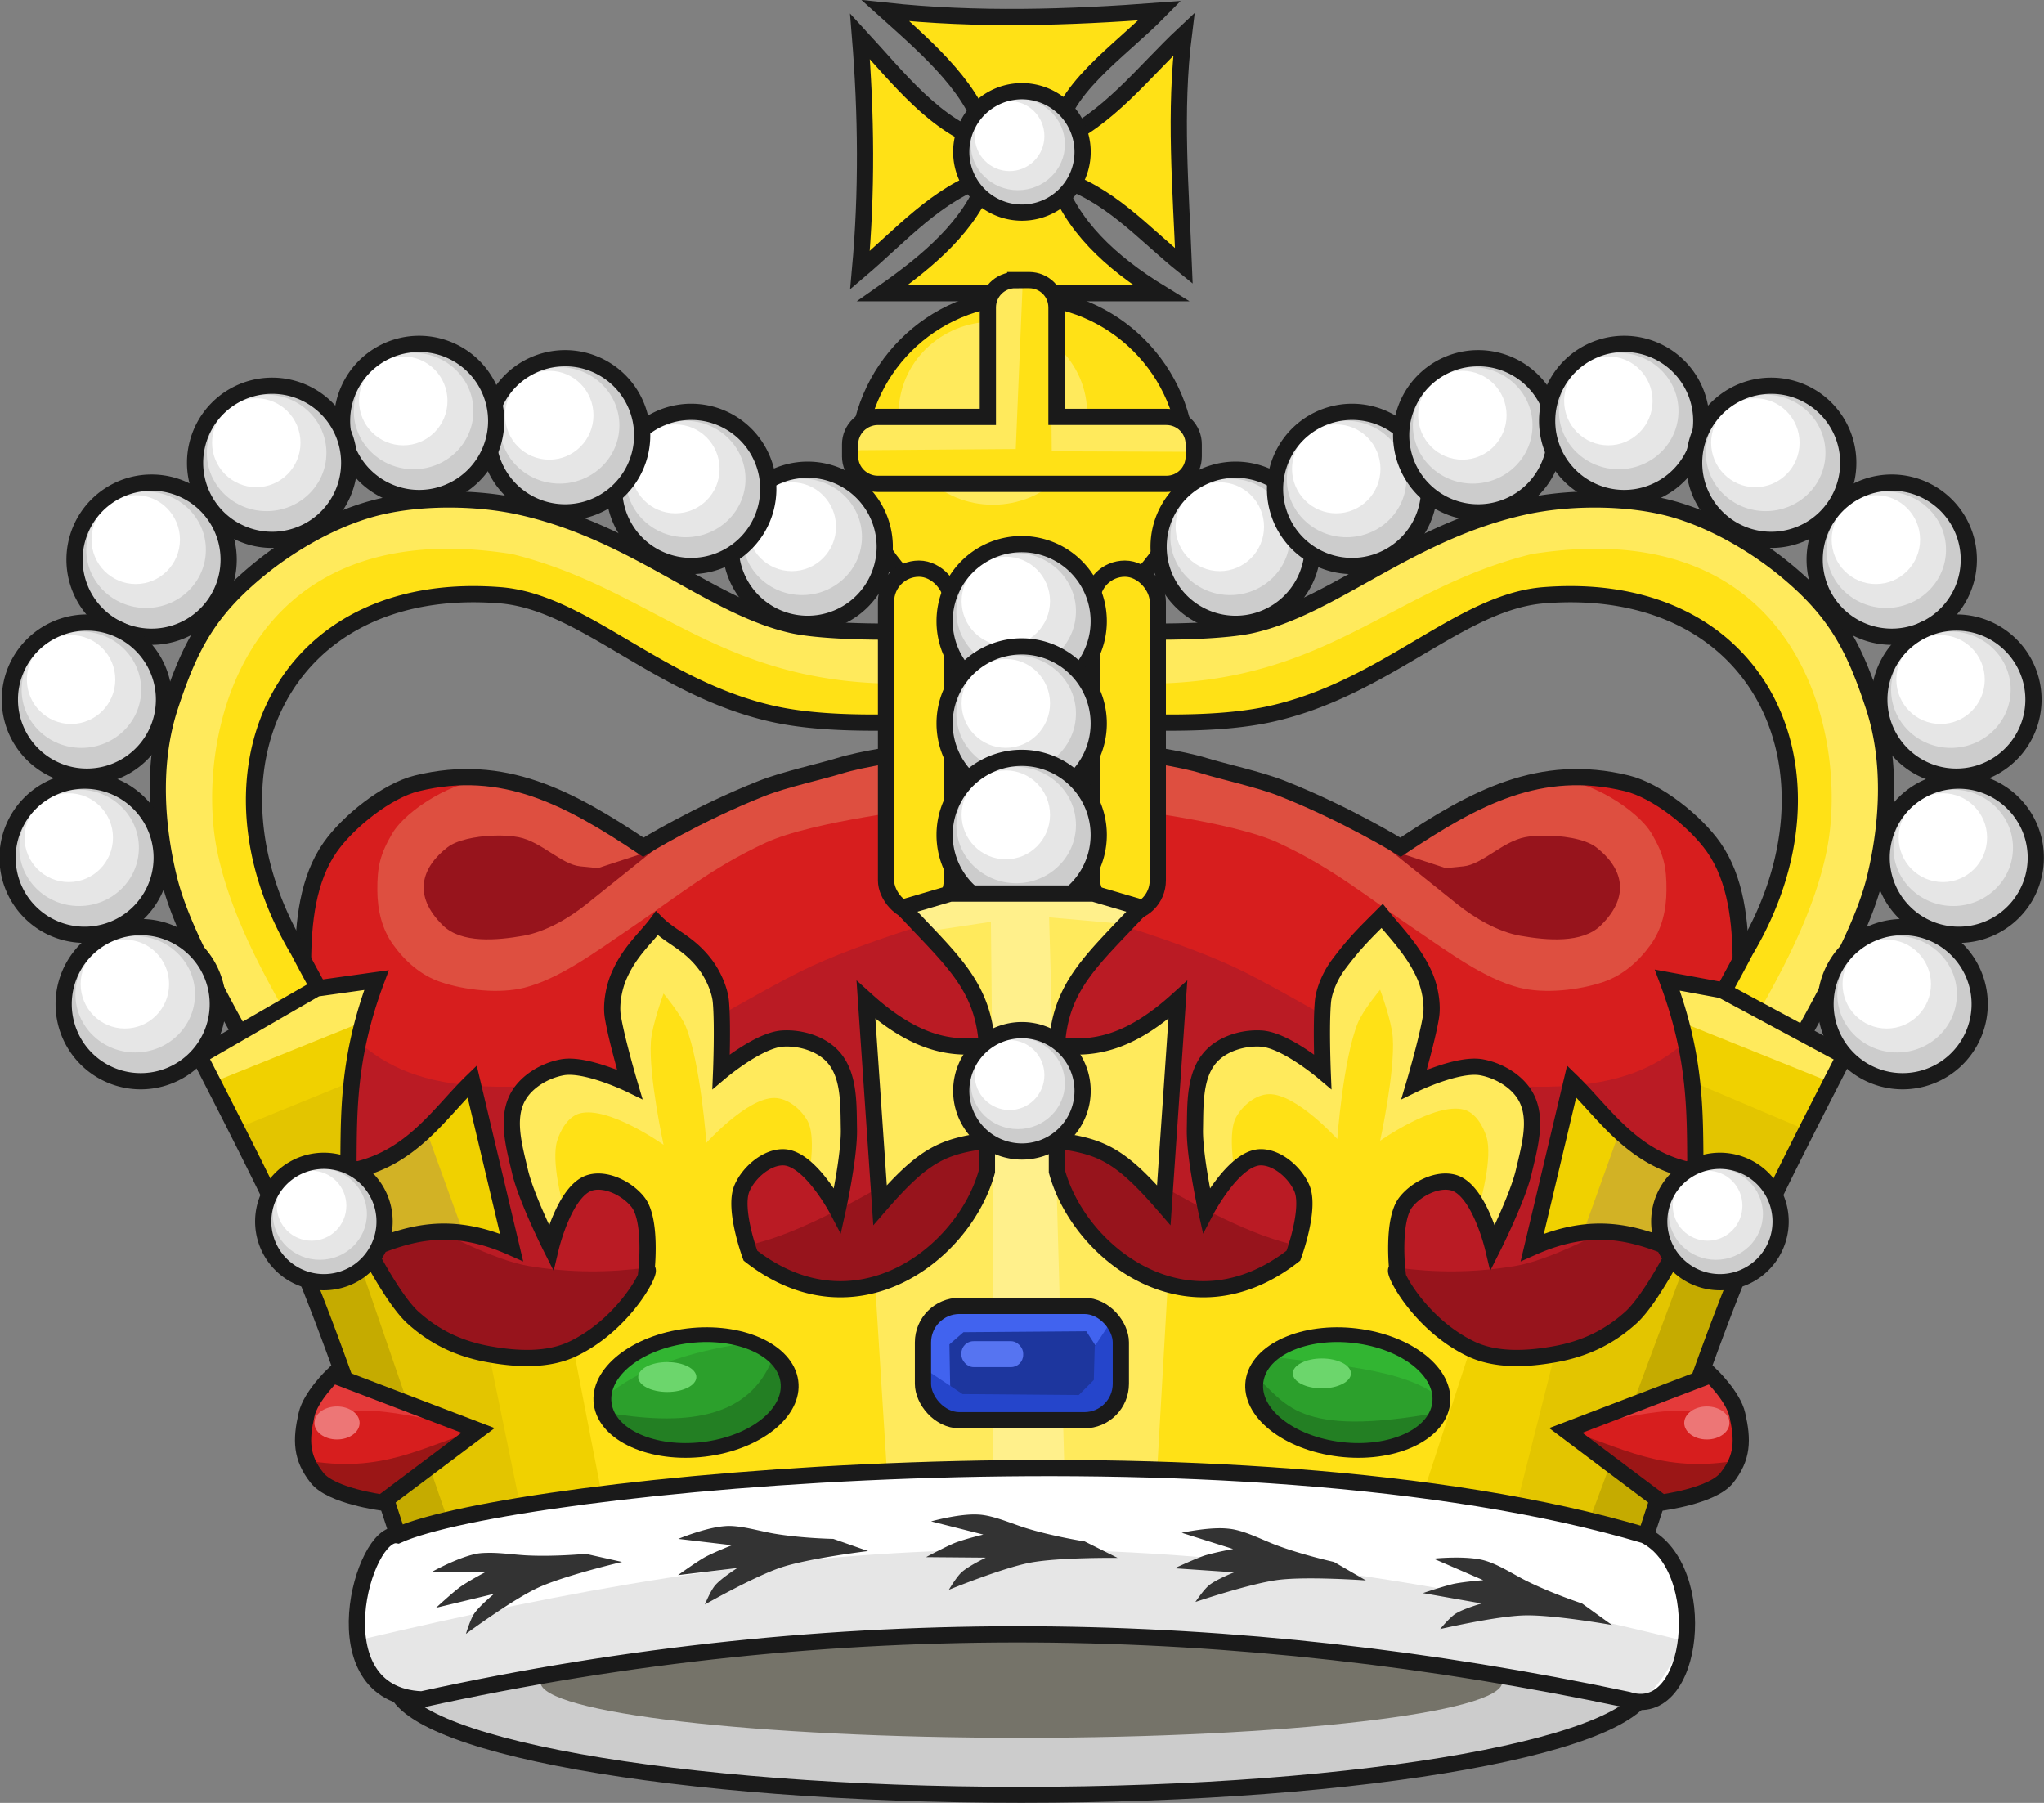
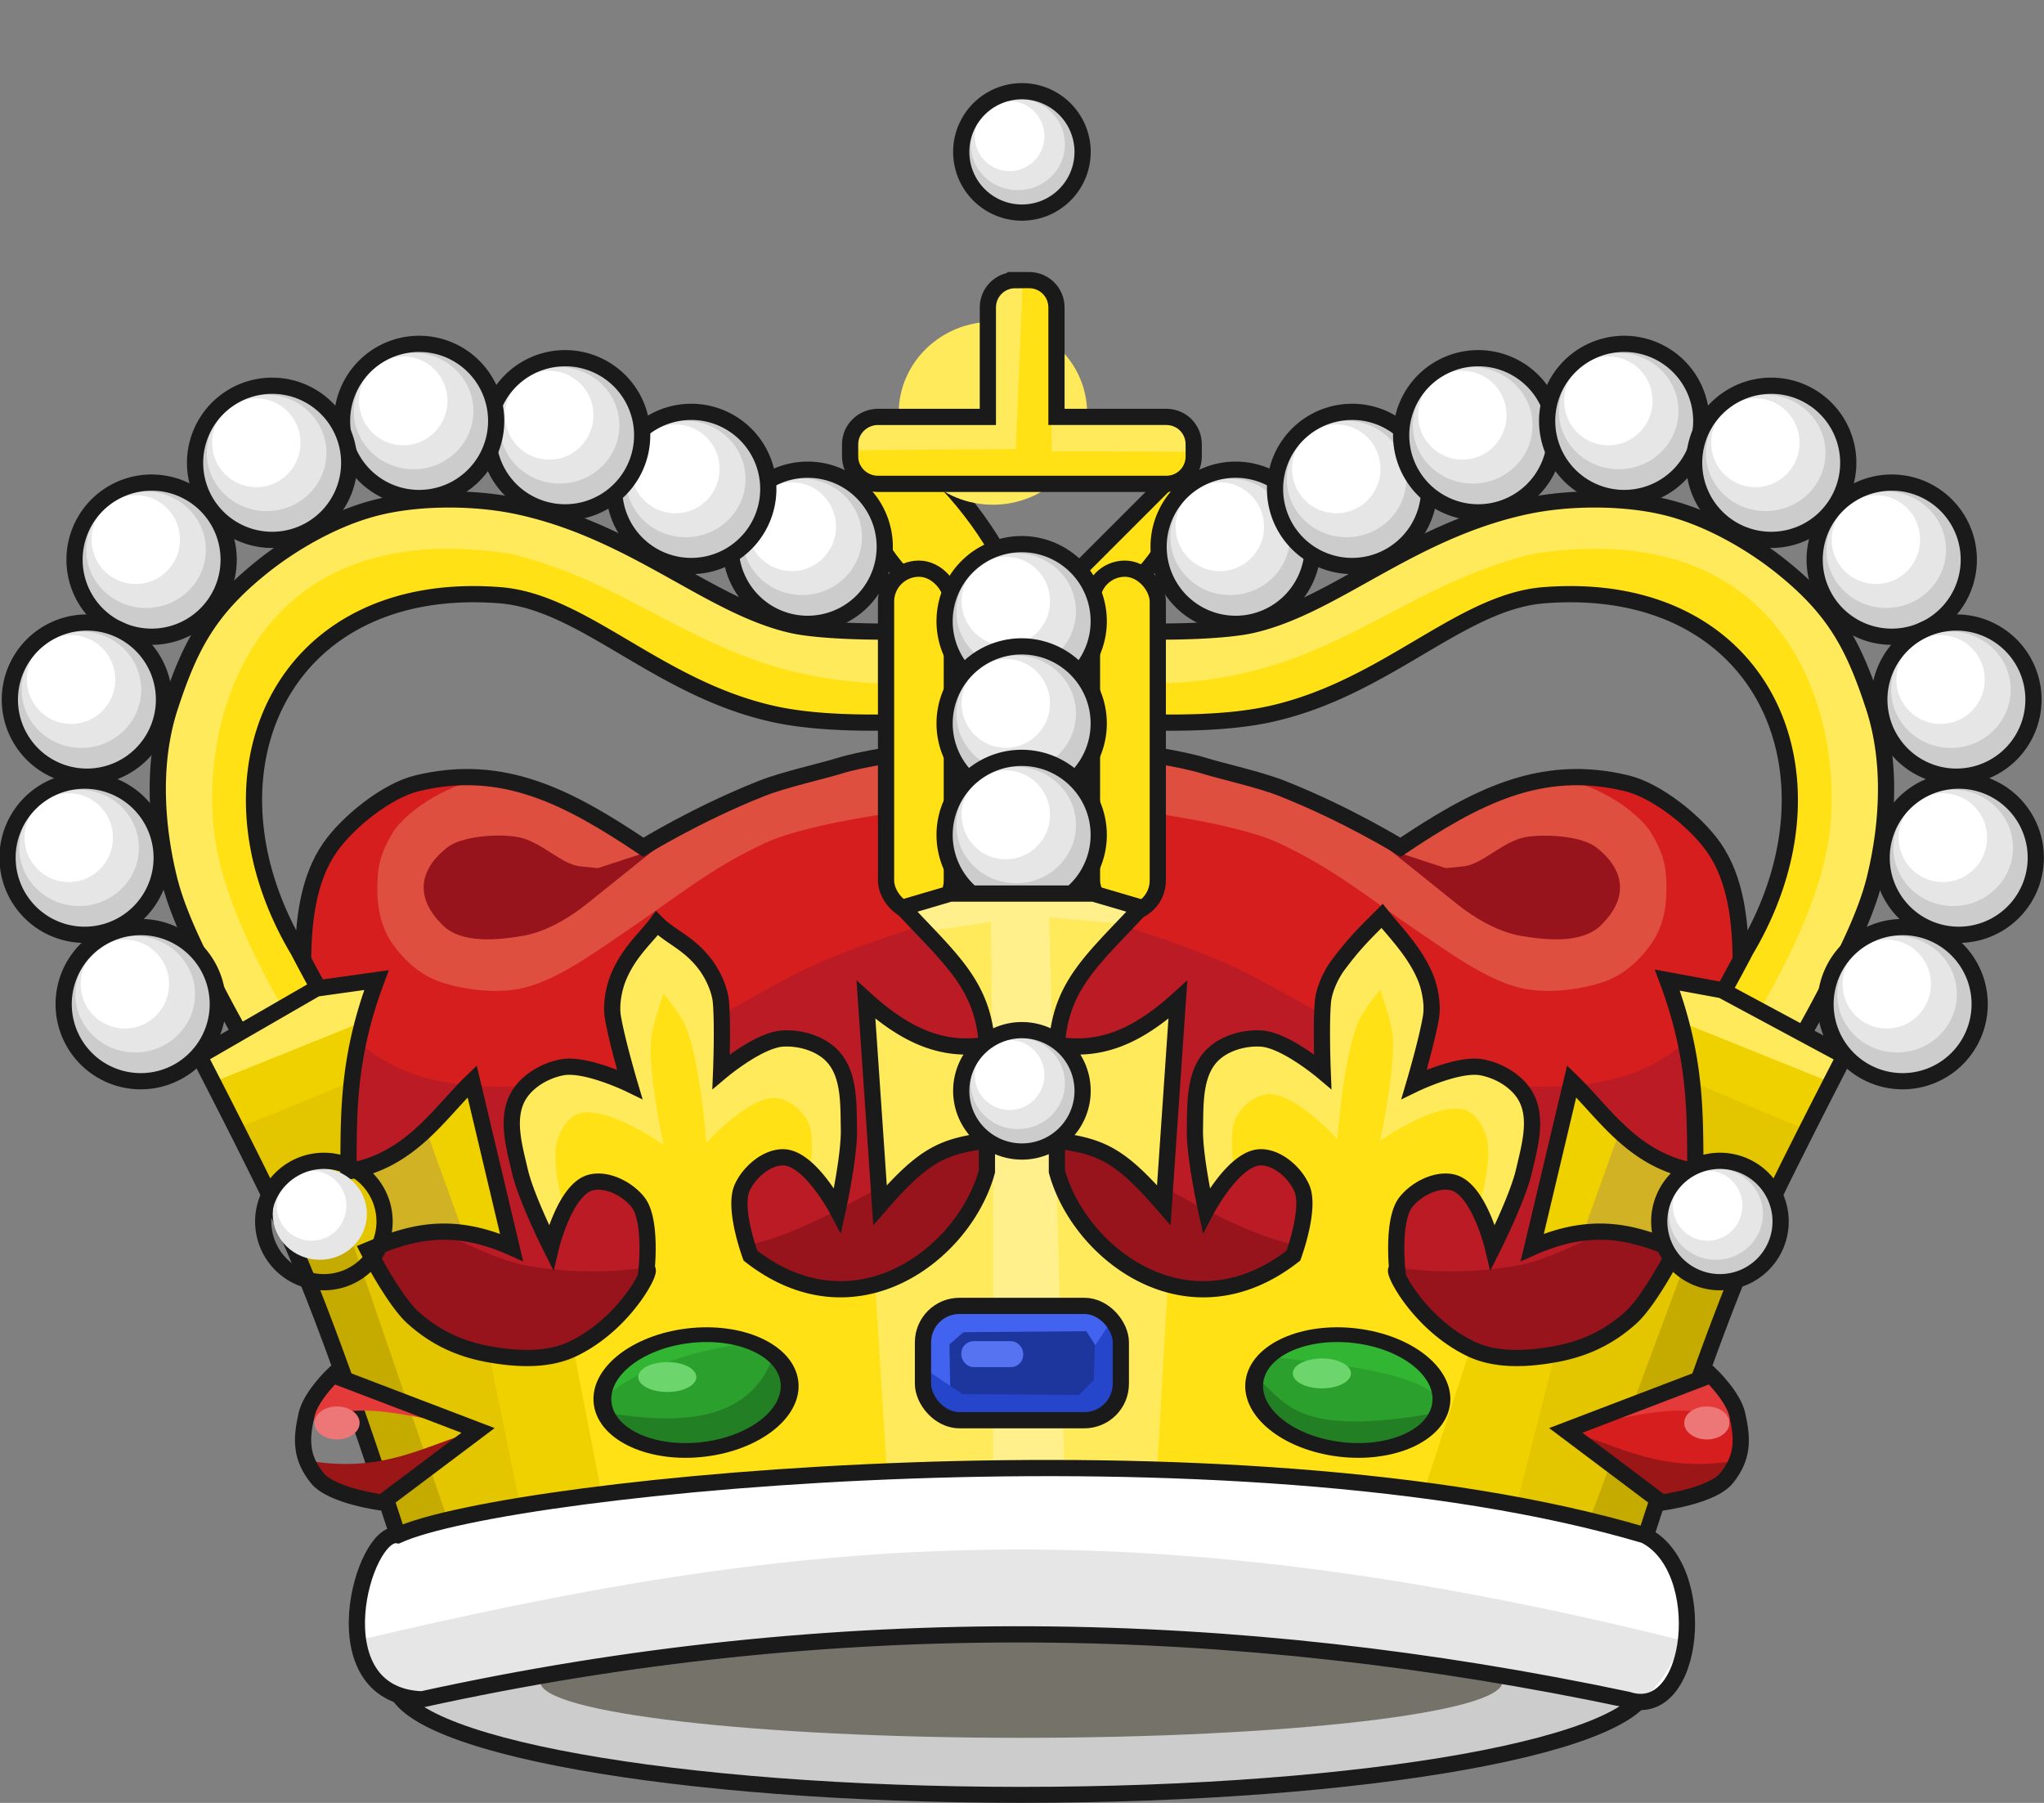
<svg xmlns="http://www.w3.org/2000/svg" xmlns:xlink="http://www.w3.org/1999/xlink" width="252.099" height="222.341">
  <rect width="100%" height="100%" fill="#808080" stroke="none" />
  <g style="stroke-width:1;stroke-miterlimit:4;stroke-dasharray:none">
-     <path d="M186.954 7.686c-.67-3.165-3.517-5.632-6.292-8.123 5.638.607 11.276.426 16.914 0-2.547 2.597-6.184 4.89-6.44 8.123 3.283-1.423 5.399-4.305 7.926-6.673-.599 4.766-.186 9.531 0 14.297-2.511-2.016-4.653-4.57-7.926-5.474.973 2.956 3.37 5.229 6.502 7.148h-17.163c2.84-1.986 5.418-4.149 6.479-7.148-3.119 1.005-5.36 3.607-7.864 5.734.44-4.81.39-9.618 0-14.427 2.411 2.619 4.66 5.576 7.864 6.543z" style="fill:#ffe116;fill-opacity:1;stroke:#1a1a1a;stroke-width:1;stroke-miterlimit:4;stroke-opacity:1;stroke-dasharray:none" transform="matrix(2 0 0 2 -252.113 2.188)" />
    <g style="stroke-width:1;stroke-miterlimit:4;stroke-dasharray:none">
      <path style="fill:#ccc;fill-opacity:1;stroke:none" d="M176.527 85.622a3.742 3.742 0 1 1-7.484 0 3.742 3.742 0 0 1 7.484 0z" transform="matrix(-2 0 0 2 471.61 -152.51)" />
      <path style="fill:#e6e6e6;stroke:none" d="M175.86 84.71c0 1.322-1.23 2.394-2.747 2.394s-2.747-1.072-2.747-2.394 1.23-2.393 2.747-2.393 2.746 1.071 2.746 2.393z" transform="matrix(-2.114 0 0 2.361 491.496 -182.198)" />
      <path style="fill:#fff;fill-opacity:1;stroke:none" d="M175.851 84.444c0 1.191-.94 2.157-2.101 2.157-1.16 0-2.101-.966-2.101-2.157s.94-2.157 2.1-2.157c1.161 0 2.102.966 2.102 2.157z" transform="matrix(-2.044 0 0 2 479.662 -152.101)" />
      <path style="fill:none;stroke:#1a1a1a;stroke-width:1;stroke-miterlimit:4;stroke-opacity:1;stroke-dasharray:none;display:inline" d="M176.527 85.622a3.742 3.742 0 1 1-7.484 0 3.742 3.742 0 0 1 7.484 0z" transform="matrix(-2 0 0 2 471.61 -152.51)" />
    </g>
    <g style="stroke-width:1;stroke-miterlimit:4;stroke-dasharray:none">
      <g style="stroke-width:1;stroke-miterlimit:4;stroke-dasharray:none">
-         <path transform="matrix(1.928 0 0 2.002 -205.508 -38.616)" d="M182.537 47.735c0 5.607-4.72 10.152-10.542 10.152s-10.542-4.545-10.542-10.152c0-5.607 4.72-10.152 10.542-10.152s10.542 4.545 10.542 10.152z" style="fill:#ffe116;fill-opacity:1;stroke:#1a1a1a;stroke-width:1.018;stroke-miterlimit:4;stroke-opacity:1;stroke-dasharray:none" />
+         <path transform="matrix(1.928 0 0 2.002 -205.508 -38.616)" d="M182.537 47.735c0 5.607-4.72 10.152-10.542 10.152s-10.542-4.545-10.542-10.152s10.542 4.545 10.542 10.152z" style="fill:#ffe116;fill-opacity:1;stroke:#1a1a1a;stroke-width:1.018;stroke-miterlimit:4;stroke-opacity:1;stroke-dasharray:none" />
        <path transform="matrix(2.208 0 0 2.161 -258.08 -47.876)" d="M177.61 45.737c0 2.883-2.356 5.221-5.263 5.221s-5.263-2.338-5.263-5.221c0-2.884 2.356-5.222 5.263-5.222s5.263 2.338 5.263 5.222z" style="fill:#ffea5c;fill-opacity:1;stroke:none" />
      </g>
      <path style="fill:#ffe116;fill-opacity:1;stroke:none" d="M172.181 36.344c-.936 0-1.687.75-1.687 1.687v6.746h-6.775c-.937 0-1.719.75-1.719 1.687v.755c0 .936.782 1.687 1.719 1.687H181.5c.937 0 1.688-.75 1.688-1.687v-.755c0-.937-.751-1.687-1.688-1.687h-6.775V38.03c0-.936-.75-1.687-1.687-1.687h-.857z" transform="matrix(2 0 0 2 -219.149 -38.141)" />
      <path style="fill:#ffea5c;fill-opacity:1;stroke:none" d="m202.313 35.031-3.875 1.25-.344 16L184 52.125l-2.813 2.969v1.062l20.25-.156.875-20.969zm4.062 16.719-.531.906.031 3.625 17.406.063v-1.938l-2.844-2.468-14.062-.188z" transform="translate(-76.157 -.628)" />
      <path style="fill:none;stroke:#1a1a1a;stroke-width:1;stroke-miterlimit:4;stroke-opacity:1;stroke-dasharray:none;display:inline" d="M172.181 36.344c-.936 0-1.687.75-1.687 1.687v6.746h-6.775c-.937 0-1.719.75-1.719 1.687v.755c0 .936.782 1.687 1.719 1.687H181.5c.937 0 1.688-.75 1.688-1.687v-.755c0-.937-.751-1.687-1.688-1.687h-6.775V38.03c0-.936-.75-1.687-1.687-1.687h-.857z" transform="matrix(2 0 0 2 -219.149 -38.141)" />
    </g>
  </g>
  <path d="m357.622 477.77 51.983 5.57 21.165-5.57 16.338-31.19-4.456-15.596s1.869-5.376 1.857-8.169c-.022-4.833-.564-10.154-3.342-14.11-2.21-3.146-6.966-6.974-10.701-7.883-10.682-2.599-18.768 1.772-27.915 7.883 0 0-6.571-4.073-14.626-7.258-2.768-1.094-7.305-2.084-9.51-2.767-5.87-1.819-20.05-2.97-20.05-2.97h-5.025s-14.181 1.151-20.05 2.97c-2.206.683-6.743 1.673-9.51 2.767-8.055 3.185-14.626 7.258-14.626 7.258-9.148-6.111-17.234-10.482-27.915-7.883-3.736.909-8.493 4.737-10.702 7.883-2.777 3.956-3.32 9.277-3.342 14.11-.012 2.793 1.857 8.17 1.857 8.17l-4.456 15.594 16.338 31.19 21.165 5.57 51.984-5.57z" style="fill:#d71e1e;fill-opacity:1;stroke:none" transform="translate(-229.813 -304.222)" />
  <path d="m344.718 404.124-.28-.28s-14.39 1.61-20.23 4.326c-6.867 3.194-10.879 6.65-17.16 10.882-3.712 2.502-8.218 5.875-12.557 6.976-3.073.78-7.32.317-10.324-.697-2.42-.817-4.368-2.531-5.86-4.604-1.403-1.95-1.937-4.295-1.953-6.697-.02-2.922.344-4.452 1.814-6.976 1.77-3.042 7.985-6.797 11.58-6.557l2.092.139 5.302 1.395 11.86 6.558 8.23-3.767 6.837-3.628 9.069-2.65 11.022-1.396h23.385l11.022 1.395 9.068 2.651 6.837 3.628 8.231 3.767 11.86-6.558 5.3-1.395 2.094-.14c3.594-.24 9.808 3.516 11.58 6.558 1.47 2.524 1.833 4.054 1.813 6.976-.016 2.402-.55 4.746-1.953 6.697-1.491 2.073-3.44 3.787-5.86 4.604-3.004 1.014-7.25 1.478-10.324.697-4.339-1.101-8.844-4.474-12.557-6.976-6.28-4.232-10.293-7.688-17.16-10.882-5.84-2.716-20.23-4.325-20.23-4.325l-.28.279z" style="fill:#de4f40;fill-opacity:1;stroke:none" transform="translate(-229.813 -304.222)" />
  <path transform="translate(-76.157 -.628)" d="M136.844 103.688c-2.08.094-4.336.536-5.5 1.437-3.165 2.45-4.36 5.91-.563 9.625 2.293 2.244 6.653 1.85 9.906 1.281 2.757-.482 5.628-2.158 7.813-3.906l8.375-6.719-6.969 2.281-2.187-.218c-2.323-.236-4.792-3.044-7.594-3.594-.868-.17-2.033-.244-3.281-.188zm129.5 0c-.787.016-1.516.073-2.094.187-2.802.55-5.27 3.358-7.594 3.594l-2.187.219-6.969-2.282 8.375 6.719c2.185 1.748 5.056 3.424 7.813 3.906 3.253.57 7.613.963 9.906-1.281 3.796-3.716 2.602-7.175-.563-9.625-1.397-1.081-4.326-1.486-6.687-1.438z" style="fill:#97141c;fill-opacity:1;stroke:none" />
  <path d="m350.66 469.586-33.877 8.613-33.878-.288-14.068-28.422-1.093-24.131c6.603 8.978 11.54 14.474 31.597 12.476 8.26-1.11 23.024-11.013 30.603-14.48 8.279-3.788 21.29-7.294 21.29-7.294h9.236s13.012 3.506 21.29 7.294c7.58 3.467 22.343 13.37 30.603 14.48 20.057 1.998 24.995-3.498 31.597-12.476l-1.093 24.13-14.068 28.423-33.878.288-33.877-8.613z" style="fill:#ba1b24;fill-opacity:1;stroke:none" transform="translate(-229.813 -304.222)" />
  <path d="m350.373 469.873-37.61 9.474-29.284-.861-14.354-27.562-1.149-4.593s18.342 12.588 27.128 14.032c10.366 1.703 18.634-.188 28.746-3.037 11.251-3.171 32.002-17.886 32.002-17.886s20.75 14.715 32.003 17.886c10.111 2.85 18.379 4.74 28.745 3.037 8.786-1.444 27.128-14.032 27.128-14.032l-1.148 4.593-14.355 27.562-29.284.86-37.61-9.473" style="fill:#97141c;fill-opacity:1;stroke:none" transform="translate(-229.813 -304.222)" />
  <path d="m354.083 477.77-51.984 5.57-21.165-5.57-16.338-31.19 4.456-15.596s-1.869-5.376-1.857-8.169c.022-4.833.565-10.154 3.342-14.11 2.21-3.146 6.966-6.974 10.702-7.883 10.68-2.599 18.767 1.772 27.915 7.883 0 0 6.57-4.073 14.625-7.258 2.768-1.094 7.305-2.084 9.51-2.767 5.87-1.819 20.051-2.97 20.051-2.97h5.024s14.181 1.151 20.051 2.97c2.205.683 6.742 1.673 9.51 2.767 8.055 3.185 14.626 7.258 14.626 7.258 9.147-6.111 17.233-10.482 27.915-7.883 3.735.909 8.492 4.737 10.701 7.883 2.778 3.956 3.32 9.277 3.342 14.11.012 2.793-1.857 8.17-1.857 8.17l4.456 15.594-16.338 31.19-21.164 5.57-51.984-5.57z" style="fill:none;stroke:#1a1a1a;stroke-width:2;stroke-linecap:butt;stroke-linejoin:miter;stroke-miterlimit:4;stroke-opacity:1;stroke-dasharray:none;display:inline" transform="translate(-229.813 -304.222)" />
  <path d="M353.221 392.69s-4.608.396-10.312.562c-5.705.167-12.392.217-17.813-1-14.196-3.185-23.334-13.819-33.625-14.625-27.13-2.125-37.771 22.166-24.875 43.813 2.194 4.218 4.188 7.625 4.188 7.625l-9.625 5.625s-2.167-3.64-4.5-8.125c-2.334-4.486-4.897-9.492-6-14-1.547-6.32-2.175-14.164.125-21.188 2.472-7.55 4.826-12.003 11.375-17.25 3.806-3.05 9.235-6.202 14.625-7.437 2.676-.614 5.62-.883 8.562-.875 2.942.008 5.884.304 8.5.875 14.235 3.104 23.56 12.352 33.688 14.625 3.156.708 9.725.906 15.062.75 5.337-.156 9.625-.563 9.625-.563h7.262s4.288.407 9.625.563c5.337.156 11.906-.042 15.063-.75 10.126-2.273 19.453-11.521 33.687-14.625 2.616-.57 5.558-.868 8.5-.875 2.942-.008 5.886.261 8.563.875 5.389 1.235 10.818 4.388 14.625 7.437 6.548 5.247 8.902 9.7 11.375 17.25 2.3 7.024 1.672 14.867.125 21.188-1.104 4.508-3.667 9.514-6 14-2.334 4.485-4.5 8.125-4.5 8.125l-9.625-5.625s1.993-3.407 4.187-7.625c12.897-21.647 2.255-45.938-24.875-43.813-10.29.806-19.429 11.44-33.625 14.625-5.42 1.217-12.108 1.167-17.812 1-5.704-.166-10.313-.562-10.313-.562z" style="font-size:medium;font-style:normal;font-variant:normal;font-weight:400;font-stretch:normal;text-indent:0;text-align:start;text-decoration:none;line-height:normal;letter-spacing:normal;word-spacing:normal;text-transform:none;direction:ltr;block-progression:tb;writing-mode:lr-tb;text-anchor:start;color:#000;fill:#ffe116;fill-opacity:1;stroke:none;stroke-width:1;marker:none;visibility:visible;display:inline;overflow:visible;enable-background:accumulate;font-family:Bitstream Vera Sans;-inkscape-font-specification:Bitstream Vera Sans" transform="translate(-229.813 -304.222)" />
  <path d="M358.944 387.537c32.207 4.985 39.566-9.99 59.796-14.986 33.27-5.265 38.983 22.558 36.464 36.104-2.292 12.33-11.684 24.329-9.403 23.262l4.745 2.773s2.166-3.64 4.5-8.125c2.333-4.486 4.896-9.492 6-14 1.547-6.32 2.174-14.164-.125-21.188-2.473-7.55-4.827-12.003-11.375-17.25-3.807-3.05-9.236-6.202-14.625-7.437-2.677-.614-5.621-.883-8.563-.875-2.942.008-5.884.304-8.5.875-14.234 3.104-23.56 12.352-33.687 14.625-3.157.708-9.726.906-15.063.75a164.635 164.635 0 0 1-9.625-.563h-7.262s-4.288.407-9.625.563c-5.337.156-11.906-.042-15.062-.75-10.127-2.273-19.453-11.521-33.688-14.625-2.616-.57-5.558-.868-8.5-.875-2.942-.008-5.886.261-8.562.875-5.39 1.235-10.82 4.388-14.625 7.437-6.549 5.247-8.903 9.7-11.375 17.25-2.3 7.024-1.672 14.867-.125 21.188 1.103 4.508 3.666 9.514 6 14 2.333 4.485 4.5 8.125 4.5 8.125l4.744-2.773c2.281 1.067-7.11-10.933-9.403-23.262-2.519-13.546 3.195-41.369 36.464-36.104 20.23 4.996 27.59 19.971 59.797 14.986z" style="font-size:medium;font-style:normal;font-variant:normal;font-weight:400;font-stretch:normal;text-indent:0;text-align:start;text-decoration:none;line-height:normal;letter-spacing:normal;word-spacing:normal;text-transform:none;direction:ltr;block-progression:tb;writing-mode:lr-tb;text-anchor:start;color:#000;fill:#ffea5c;fill-opacity:1;stroke:none;stroke-width:1;marker:none;visibility:visible;display:inline;overflow:visible;enable-background:accumulate;font-family:Bitstream Vera Sans;-inkscape-font-specification:Bitstream Vera Sans" transform="translate(-229.813 -304.222)" />
  <path d="M353.221 392.69s-4.608.396-10.312.562c-5.705.167-12.392.217-17.813-1-14.196-3.185-23.334-13.819-33.625-14.625-27.13-2.125-37.771 22.166-24.875 43.813a195.835 195.835 0 0 0 4.188 7.625l-9.625 5.625s-2.167-3.64-4.5-8.125c-2.334-4.486-4.897-9.492-6-14-1.547-6.32-2.175-14.164.125-21.188 2.472-7.55 4.826-12.003 11.375-17.25 3.806-3.05 9.235-6.202 14.625-7.437 2.676-.614 5.62-.883 8.562-.875 2.942.008 5.884.304 8.5.875 14.235 3.104 23.56 12.352 33.688 14.625 3.156.708 9.725.906 15.062.75 5.337-.156 9.625-.563 9.625-.563h7.262s4.288.407 9.625.563c5.337.156 11.906-.042 15.063-.75 10.126-2.273 19.453-11.521 33.687-14.625 2.616-.57 5.558-.868 8.5-.875 2.942-.008 5.886.261 8.563.875 5.389 1.235 10.818 4.388 14.625 7.437 6.548 5.247 8.902 9.7 11.375 17.25 2.3 7.024 1.672 14.867.125 21.188-1.104 4.508-3.667 9.514-6 14-2.334 4.485-4.5 8.125-4.5 8.125l-9.625-5.625s1.993-3.407 4.187-7.625c12.897-21.647 2.255-45.938-24.875-43.813-10.29.806-19.429 11.44-33.625 14.625-5.42 1.217-12.108 1.167-17.812 1-5.704-.166-10.313-.562-10.313-.562z" style="font-size:medium;font-style:normal;font-variant:normal;font-weight:400;font-stretch:normal;text-indent:0;text-align:start;text-decoration:none;line-height:normal;letter-spacing:normal;word-spacing:normal;text-transform:none;direction:ltr;block-progression:tb;writing-mode:lr-tb;text-anchor:start;color:#000;fill:none;stroke:#1a1a1a;stroke-width:2;stroke-miterlimit:4;stroke-opacity:1;stroke-dasharray:none;marker:none;visibility:visible;display:inline;overflow:visible;enable-background:accumulate;font-family:Bitstream Vera Sans;-inkscape-font-specification:Bitstream Vera Sans" transform="translate(-229.813 -304.222)" />
  <g style="stroke-width:1;stroke-miterlimit:4;stroke-dasharray:none">
    <g style="stroke-width:1;stroke-miterlimit:4;stroke-dasharray:none" transform="matrix(2 0 0 2 -252.432 2.188)">
      <g transform="translate(16.75 -19.478)" style="stroke-width:1;stroke-miterlimit:4;stroke-dasharray:none">
        <rect ry="2.603" y="54.389" x="164.955" height="18.541" width="14.761" style="fill:#f3d948;fill-opacity:1;stroke:#333;stroke-width:1;stroke-miterlimit:4;stroke-opacity:1;stroke-dasharray:none" />
        <g style="stroke:#333;stroke-width:1;stroke-miterlimit:4;stroke-dasharray:none" transform="translate(-1.293 .143)">
          <rect style="fill:#ffe116;fill-opacity:1;stroke:#1a1a1a;stroke-width:1;stroke-miterlimit:4;stroke-opacity:1;stroke-dasharray:none" width="4.058" height="21.257" x="165.399" y="53.306" ry="2.029" />
        </g>
      </g>
      <rect style="fill:#ffe116;fill-opacity:1;stroke:#1a1a1a;stroke-width:1;stroke-miterlimit:4;stroke-opacity:1;stroke-dasharray:none;display:inline" width="4.058" height="21.257" x="193.557" y="33.971" ry="2.029" />
    </g>
    <g style="stroke-width:1;stroke-miterlimit:4;stroke-dasharray:none">
      <g style="stroke-width:.787;stroke-miterlimit:4;stroke-dasharray:none">
        <path transform="matrix(-2.54 0 0 2.54 564.882 -140.871)" d="M176.527 85.622a3.742 3.742 0 1 1-7.484 0 3.742 3.742 0 0 1 7.484 0z" style="fill:#ccc;fill-opacity:1;stroke:none" />
        <path transform="matrix(-2.685 0 0 2.998 590.136 -178.572)" d="M175.86 84.71c0 1.322-1.23 2.394-2.747 2.394s-2.747-1.072-2.747-2.394 1.23-2.393 2.747-2.393 2.746 1.071 2.746 2.393z" style="fill:#e6e6e6;stroke:none" />
        <path transform="matrix(-2.596 0 0 2.54 575.108 -140.352)" d="M175.851 84.444c0 1.191-.94 2.157-2.101 2.157-1.16 0-2.101-.966-2.101-2.157s.94-2.157 2.1-2.157c1.161 0 2.102.966 2.102 2.157z" style="fill:#fff;fill-opacity:1;stroke:none" />
        <path transform="matrix(-2.54 0 0 2.54 564.882 -140.871)" d="M176.527 85.622a3.742 3.742 0 1 1-7.484 0 3.742 3.742 0 0 1 7.484 0z" style="fill:none;stroke:#1a1a1a;stroke-width:.787;stroke-miterlimit:4;stroke-opacity:1;stroke-dasharray:none;display:inline" />
      </g>
      <g style="stroke-width:.787;stroke-miterlimit:4;stroke-dasharray:none;display:inline">
        <path transform="matrix(-2.54 0 0 2.54 564.882 -128.262)" d="M176.527 85.622a3.742 3.742 0 1 1-7.484 0 3.742 3.742 0 0 1 7.484 0z" style="fill:#ccc;fill-opacity:1;stroke:none" />
        <path transform="matrix(-2.685 0 0 2.998 590.136 -165.963)" d="M175.86 84.71c0 1.322-1.23 2.394-2.747 2.394s-2.747-1.072-2.747-2.394 1.23-2.393 2.747-2.393 2.746 1.071 2.746 2.393z" style="fill:#e6e6e6;stroke:none" />
        <path transform="matrix(-2.596 0 0 2.54 575.108 -127.743)" d="M175.851 84.444c0 1.191-.94 2.157-2.101 2.157-1.16 0-2.101-.966-2.101-2.157s.94-2.157 2.1-2.157c1.161 0 2.102.966 2.102 2.157z" style="fill:#fff;fill-opacity:1;stroke:none" />
        <path transform="matrix(-2.54 0 0 2.54 564.882 -128.262)" d="M176.527 85.622a3.742 3.742 0 1 1-7.484 0 3.742 3.742 0 0 1 7.484 0z" style="fill:none;stroke:#1a1a1a;stroke-width:.787;stroke-miterlimit:4;stroke-opacity:1;stroke-dasharray:none;display:inline" />
      </g>
      <g style="stroke-width:.787;stroke-miterlimit:4;stroke-dasharray:none;display:inline">
        <path transform="matrix(-2.54 0 0 2.54 564.882 -114.514)" d="M176.527 85.622a3.742 3.742 0 1 1-7.484 0 3.742 3.742 0 0 1 7.484 0z" style="fill:#ccc;fill-opacity:1;stroke:none" />
        <path transform="matrix(-2.685 0 0 2.998 590.136 -152.215)" d="M175.86 84.71c0 1.322-1.23 2.394-2.747 2.394s-2.747-1.072-2.747-2.394 1.23-2.393 2.747-2.393 2.746 1.071 2.746 2.393z" style="fill:#e6e6e6;stroke:none" />
        <path transform="matrix(-2.596 0 0 2.54 575.108 -113.995)" d="M175.851 84.444c0 1.191-.94 2.157-2.101 2.157-1.16 0-2.101-.966-2.101-2.157s.94-2.157 2.1-2.157c1.161 0 2.102.966 2.102 2.157z" style="fill:#fff;fill-opacity:1;stroke:none" />
        <path transform="matrix(-2.54 0 0 2.54 564.882 -114.514)" d="M176.527 85.622a3.742 3.742 0 1 1-7.484 0 3.742 3.742 0 0 1 7.484 0z" style="fill:none;stroke:#1a1a1a;stroke-width:.787;stroke-miterlimit:4;stroke-opacity:1;stroke-dasharray:none;display:inline" />
      </g>
    </g>
  </g>
  <g style="stroke-width:1;stroke-miterlimit:4;stroke-dasharray:none">
    <g style="stroke-width:1;stroke-miterlimit:4;stroke-dasharray:none;display:inline">
      <g style="stroke-width:1;stroke-miterlimit:4;stroke-dasharray:none">
        <path style="fill:#ffe116;fill-opacity:1;stroke:none;display:inline" d="M135.652 117.651s-4.911-16.038-8.433-23.62c-1.715-3.69-5.27-10.553-5.27-10.553l7.214-4.164 3.714-.52c-1.825 4.867-1.698 8.27-1.735 11.796 3.825-.659 5.581-3.563 7.633-5.551l2.428 10.235c-3.828-1.702-6.38-.85-8.846.173 0 0 1.58 3.09 2.775 4.163 1.367 1.229 2.875 1.931 4.684 2.255 1.71.307 3.64.413 5.204-.347 3.294-1.6 4.973-5.088 4.51-4.857 0 0 .33-3.06-.52-4.163-.637-.825-1.946-1.495-2.95-1.214-1.582.443-2.428 3.99-2.428 3.99s-1.521-3.02-1.908-4.684c-.34-1.466-.848-3.166-.174-4.51.504-1.004 1.672-1.704 2.776-1.908 1.462-.272 4.163 1.04 4.163 1.04s-.806-2.719-1.04-4.163c-.121-.742.059-1.734.346-2.428.657-1.587 2.602-2.95 2.37-2.959-.23-.01 1.99.833 3.016 2.21.45.602.868 1.52.934 2.268.128 1.457.014 4.291.014 4.291s2.296-1.935 3.78-2.032c1.12-.073 2.425.318 3.16 1.167.984 1.138.91 2.91.94 4.415.034 1.708-.698 5.009-.698 5.009s-1.692-3.23-3.335-3.27c-1.042-.026-2.146.945-2.56 1.901-.554 1.278.519 4.164.519 4.164 6.49 5.067 13.207-.13 14.585-5.195v-1.908c-2.718.374-3.875.851-6.592 3.99l-.868-12.664c2.602 2.353 4.858 3.198 7.46 2.776-.245-3.68-2.09-5.318-5.093-8.538l2.949-.867h8.826l2.949.867c-3.004 3.22-5.072 4.859-5.316 8.538 2.602.422 4.857-.423 7.46-2.776l-.868 12.663c-2.718-3.138-3.874-3.615-6.592-3.99v1.909c1.378 5.065 8.094 10.262 14.585 5.195 0 0 1.072-2.886.519-4.164-.415-.956-1.518-1.927-2.56-1.902-1.643.04-3.335 3.27-3.335 3.27s-.733-3.3-.698-5.008c.03-1.504-.044-3.277.94-4.415.735-.849 2.04-1.24 3.16-1.167 1.483.097 3.78 2.032 3.78 2.032s-.114-2.834.014-4.29c.066-.75.484-1.667.933-2.27 1.027-1.376 3.247-2.218 3.016-2.209-.232.01 1.713 1.372 2.37 2.959.288.694.468 1.686.347 2.428-.234 1.444-1.04 4.163-1.04 4.163s2.701-1.312 4.163-1.04c1.104.204 2.272.904 2.775 1.908.675 1.344.167 3.044-.173 4.51-.387 1.664-1.908 4.684-1.908 4.684s-.846-3.547-2.429-3.99c-1.004-.281-2.312.389-2.949 1.214-.85 1.102-.52 4.163-.52 4.163-.463-.231 1.216 3.258 4.51 4.857 1.564.76 3.493.654 5.204.347 1.809-.324 3.317-1.026 4.684-2.255 1.195-1.074 2.775-4.163 2.775-4.163-2.466-1.023-5.018-1.875-8.847-.173l2.429-10.235c2.052 1.988 3.808 4.892 7.632 5.55-.036-3.525.09-6.928-1.734-11.795l3.37.621 7.558 4.063s-3.556 6.862-5.27 10.553c-3.522 7.582-8.434 23.62-8.434 23.62l-.152.432c-25.13-5.625-49.69-4.97-73.898-.432z" transform="matrix(2 0 0 2 -219.316 -36.72)" />
        <path style="fill:#f0d100;fill-opacity:1;stroke:none;display:inline" d="M147.778 115.718c-4.053.529-8.094 1.177-12.126 1.933 0 0-4.911-16.038-8.433-23.62-1.715-3.69-5.27-10.553-5.27-10.553l7.214-4.164 3.714-.52c-1.825 4.867-1.698 8.27-1.735 11.796 3.825-.659 5.581-3.563 7.633-5.551l2.428 10.235c-3.828-1.702-6.38-.85-8.846.173 0 0 1.58 3.09 2.775 4.163 1.367 1.229 2.875 1.931 4.684 2.255 1.71.307 3.64.413 5.204-.347l2.758 14.2zm52.557-14.2c1.564.76 3.493.654 5.204.347 1.809-.324 3.317-1.026 4.684-2.255 1.195-1.074 2.775-4.163 2.775-4.163-2.466-1.023-5.018-1.875-8.847-.173l2.429-10.235c2.052 1.988 3.808 4.892 7.632 5.55-.036-3.525.09-6.928-1.734-11.795l3.37.621 7.558 4.063s-3.556 6.862-5.27 10.553c-3.522 7.582-8.434 23.62-8.434 23.62l-.152.432a165.39 165.39 0 0 0-13.545-2.445l-.396.363 4.726-14.483z" transform="matrix(2 0 0 2 -219.316 -36.72)" />
        <path style="fill:#e3c500;fill-opacity:1;stroke:none;display:inline" d="M142.81 116.426c-2.39.37-4.775.778-7.158 1.225 0 0-4.911-16.038-8.433-23.62-1.715-3.69-5.27-10.553-5.27-10.553l7.214-4.164 3.714-.52c-1.825 4.867-1.698 8.27-1.735 11.796 3.825-.659 5.581-3.563 7.633-5.551l2.428 10.235c-3.828-1.702-6.38-.85-8.846.173 0 0 1.58 3.09 2.775 4.163 1.367 1.229 2.875 1.931 4.684 2.255l2.994 14.561zm62.729-14.56c1.809-.325 3.317-1.027 4.684-2.256 1.195-1.074 2.775-4.163 2.775-4.163-2.466-1.023-5.018-1.875-8.847-.173l2.429-10.235c2.052 1.988 3.808 4.892 7.632 5.55-.036-3.525.09-6.928-1.734-11.795l3.37.621 7.558 4.063s-3.556 6.862-5.27 10.553c-3.522 7.582-8.434 23.62-8.434 23.62l-.152.432a165.355 165.355 0 0 0-7.337-1.469l-.321-.33 3.647-14.419z" transform="matrix(2 0 0 2 -219.316 -36.72)" />
        <path style="fill:#ffea5c;fill-opacity:1;stroke:none;display:inline" d="m193.375 110.813-5.906 1.75c6.008 6.438 9.917 9.547 10.406 16.906-5.204.845-9.702-.827-14.906-5.531l1.719 25.312c5.435-6.276 7.752-7.22 13.187-7.969v3.813c-1.63 5.992-6.983 12.063-13.781 13.937l2.094 33.281c10.732-.405 21.725-.458 32.093 0L220.187 159c-6.739-1.913-12.067-7.951-13.687-13.906v-3.813c5.435.749 7.752 1.693 13.188 7.969l1.75-25.313c-5.205 4.705-9.734 6.377-14.938 5.532.489-7.359 4.398-10.468 10.406-16.906l-5.875-1.75h-17.656zm53.375 3.468-5.281 4.438-2.063 3.969-.125 9.624-4.906-3.5-3.625-.593-5.156 1.906-2.063 4.688.844 14.812 3.969-5.063s-.727-4.327.25-6.125c.796-1.465 2.426-2.847 4.094-2.875 3.356-.055 8.406 5.532 8.406 5.532s.714-9.824 2.531-14.313c.617-1.524 2.75-4.094 2.75-4.094s1.423 3.849 1.563 5.876c.293 4.269-1.563 12.75-1.563 12.75s6.794-4.802 10.344-3.844c1.402.378 2.354 1.987 2.781 3.375.781 2.538-.75 7.937-.75 7.937l1.219 4.906 4.562-10.312.5-7-3.25-3.844-3.969-.594-7.343 2.157 2.406-8.875-1.438-5.188-4.687-5.75zm-89.125.469-4.688 5.781-1.437 5.156 2.406 8.907-7.344-2.156-3.968.593-3.25 3.844.5 6.969 4.562 10.344 1.188-4.938s-1.5-5.4-.719-7.938c.427-1.387 1.38-2.996 2.781-3.375 3.55-.957 10.344 3.875 10.344 3.875s-1.856-8.48-1.563-12.75c.14-2.026 1.563-5.906 1.563-5.906s2.133 2.57 2.75 4.094c1.817 4.488 2.531 14.313 2.531 14.313s5.05-5.588 8.406-5.532c1.668.028 3.298 1.41 4.094 2.875.977 1.797.25 6.125.25 6.125l3.969 5.063.844-14.781-2.063-4.688-5.156-1.938-3.625.625-4.906 3.47-.125-9.626-2.063-3.969-5.281-4.437z" transform="translate(-76.157 -.628)" />
        <path style="fill:#c5ab00;fill-opacity:1;stroke:none;display:inline" d="M219.16 91.14c-.833 1.665-.414 1.577-1.024 2.891-3.522 7.582-8.434 23.62-8.434 23.62l-.152.432a165.5 165.5 0 0 0-3.629-.77l-.171-.047 10.281-27.598c-1.25.023 4.008 1.572 3.13 1.473zm-80.182 25.912c-1.11.192-2.218.391-3.326.599 0 0-4.911-16.038-8.433-23.62-.737-1.587-.373-.696-1.362-2.658l3.822-1.39 9.3 27.07z" transform="matrix(2 0 0 2 -219.316 -36.72)" />
        <path style="fill:#d2b225;fill-opacity:1;stroke:none" d="m133.82 95.146-1.689-4.785 2.111-.844 4.221-4.221 2.674 10.131-3.8-1.126h-1.97l-1.547.845z" transform="matrix(2 0 0 2 -219.316 -36.72)" />
        <path style="fill:#d2b225;fill-opacity:1;stroke:none;display:inline" d="m211.335 95.058 1.689-4.784-2.11-.845-4.222-4.221-2.674 10.131 3.8-1.125h1.97l1.547.844z" transform="matrix(2 0 0 2 -219.316 -36.72)" />
        <path style="fill:#f0d100;fill-opacity:1;stroke:none" d="M116.313 121.844 100 131.125l5.094 8.781 14.25-5.812 3.437-12.25h-6.469zm165.03.093 3.094 11.907 14.594 6.187 5.094-8.812-16.313-9.282h-6.468zm-11.25 12.25-4.78 20.532 6.468-3.094 3.938-10.969-5.625-6.469zm-135.468.032-5.656 6.468 3.969 10.97 6.468 3.093-4.781-20.531z" transform="translate(-76.157 -.628)" />
        <path style="fill:#ffea5c;fill-opacity:1;stroke:none" d="m281.469 121.813 1.125 4.5 18.875 7.593 2.531-2.812-15.406-8.313-7.125-.969zm-166.281.03-14.907 9.282 2.531 2.812 18.844-7.593 1.125-4.5h-7.594z" transform="translate(-76.157 -.628)" />
        <path style="fill:#fff08b;fill-opacity:1;stroke:none" d="m178.885 75.325 1.375-.897-3.001-1.144-8.433.286-3.43.715 1.604 1.48 3.766-.563.138 13.805v20.707l4.418.138-.967-34.926 4.53.399z" transform="matrix(2 0 0 2 -219.316 -36.72)" />
        <path style="fill:none;stroke:#1a1a1a;stroke-width:1;stroke-linecap:butt;stroke-linejoin:miter;stroke-miterlimit:4;stroke-opacity:1;stroke-dasharray:none;display:inline" d="M135.652 117.651s-4.911-16.038-8.433-23.62c-1.715-3.69-5.27-10.553-5.27-10.553l7.214-4.164 3.714-.52c-1.825 4.867-1.698 8.27-1.735 11.796 3.825-.659 5.581-3.563 7.633-5.551l2.428 10.235c-3.828-1.702-6.38-.85-8.846.173 0 0 1.58 3.09 2.775 4.163 1.367 1.229 2.875 1.931 4.684 2.255 1.71.307 3.64.413 5.204-.347 3.294-1.6 4.973-5.088 4.51-4.857 0 0 .33-3.06-.52-4.163-.637-.825-1.946-1.495-2.95-1.214-1.582.443-2.428 3.99-2.428 3.99s-1.521-3.02-1.908-4.684c-.34-1.466-.848-3.166-.174-4.51.504-1.004 1.672-1.704 2.776-1.908 1.462-.272 4.163 1.04 4.163 1.04s-.806-2.719-1.04-4.163c-.121-.742.059-1.734.346-2.428.657-1.587 1.704-2.426 2.37-3.333.892.888 1.99 1.207 3.016 2.583.45.603.868 1.52.934 2.27.128 1.456.014 4.29.014 4.29s2.296-1.935 3.78-2.032c1.12-.073 2.425.318 3.16 1.167.984 1.138.91 2.91.94 4.415.034 1.708-.698 5.009-.698 5.009s-1.692-3.23-3.335-3.27c-1.042-.026-2.146.945-2.56 1.901-.554 1.278.519 4.164.519 4.164 6.49 5.067 13.207-.13 14.585-5.195v-1.908c-2.718.374-3.875.851-6.592 3.99l-.868-12.664c2.602 2.353 4.858 3.198 7.46 2.776-.245-3.68-2.2-5.239-5.204-8.458l2.948-.868h8.826l2.95.868c-3.005 3.219-4.96 4.779-5.205 8.458 2.602.422 4.857-.423 7.46-2.776l-.868 12.663c-2.718-3.138-3.874-3.615-6.592-3.99v1.909c1.378 5.065 8.094 10.262 14.585 5.195 0 0 1.072-2.886.519-4.164-.415-.956-1.518-1.927-2.56-1.902-1.643.04-3.335 3.27-3.335 3.27s-.733-3.3-.698-5.008c.03-1.504-.044-3.277.94-4.415.735-.849 2.04-1.24 3.16-1.167 1.483.097 3.78 2.032 3.78 2.032s-.114-2.834.014-4.29c.066-.75.484-1.667.933-2.27 1.027-1.376 1.676-1.994 2.717-3.032.773.97 2.012 2.195 2.67 3.782.287.694.467 1.686.346 2.428-.234 1.444-1.04 4.163-1.04 4.163s2.701-1.312 4.163-1.04c1.104.204 2.272.904 2.775 1.908.675 1.344.167 3.044-.173 4.51-.387 1.664-1.908 4.684-1.908 4.684s-.846-3.547-2.429-3.99c-1.004-.281-2.312.389-2.949 1.214-.85 1.102-.52 4.163-.52 4.163-.463-.231 1.216 3.258 4.51 4.857 1.564.76 3.493.654 5.204.347 1.809-.324 3.317-1.026 4.684-2.255 1.195-1.074 2.775-4.163 2.775-4.163-2.466-1.023-5.018-1.875-8.847-.173l2.429-10.235c2.052 1.988 3.808 4.892 7.632 5.55-.036-3.525.09-6.928-1.734-11.795l3.37.621 7.558 4.063s-1.494 2.882-3.012 5.916a191.9 191.9 0 0 0-2.258 4.637c-3.522 7.582-8.434 23.62-8.434 23.62l-.152.432c-25.13-5.625-49.69-4.97-73.898-.432z" transform="matrix(2 0 0 2 -219.316 -36.72)" />
      </g>
      <g style="stroke-width:1;stroke-miterlimit:4;stroke-dasharray:none;display:inline">
        <path style="fill:#ccc;fill-opacity:1;stroke:#1a1a1a;stroke-width:1.016;stroke-miterlimit:4;stroke-opacity:1;stroke-dasharray:none" d="M211.293 123.723c0 3.965-17.3 7.18-38.64 7.18s-38.64-3.215-38.64-7.18 17.3-7.18 38.64-7.18 38.64 3.215 38.64 7.18z" transform="matrix(2 0 0 1.937 -219.339 -32.213)" />
        <path style="fill:#757369;fill-opacity:1;stroke:none;display:inline" d="M202.31 123.723c0 1.96-13.277 3.55-29.656 3.55-16.38 0-29.657-1.59-29.657-3.55 0-1.96 13.278-3.55 29.657-3.55 16.379 0 29.656 1.59 29.656 3.55z" transform="matrix(2 0 0 1.937 -219.339 -32.213)" />
        <g style="stroke-width:1;stroke-miterlimit:4;stroke-dasharray:none">
          <g style="stroke-width:1;stroke-miterlimit:4;stroke-dasharray:none">
            <path style="font-size:medium;font-style:normal;font-variant:normal;font-weight:400;font-stretch:normal;text-indent:0;text-align:start;text-decoration:none;line-height:normal;letter-spacing:normal;word-spacing:normal;text-transform:none;direction:ltr;block-progression:tb;writing-mode:lr-tb;text-anchor:start;color:#000;fill:#fff;fill-opacity:1;stroke:none;stroke-width:1;marker:none;visibility:visible;display:inline;overflow:visible;enable-background:accumulate;font-family:Bitstream Vera Sans;-inkscape-font-specification:Bitstream Vera Sans" d="M135.315 123.145c25.583-5.613 50.231-5.077 74.373.026 4.157 1.369 5.1-8.124 1.039-10.145-25.178-7.469-69.861-3.18-76.901 0-2.119-.379-5.032 9.857 1.489 10.119z" transform="matrix(2 0 0 2 -218.604 -36.72)" />
            <path style="font-size:medium;font-style:normal;font-variant:normal;font-weight:400;font-stretch:normal;text-indent:0;text-align:start;text-decoration:none;line-height:normal;letter-spacing:normal;word-spacing:normal;text-transform:none;direction:ltr;block-progression:tb;writing-mode:lr-tb;text-anchor:start;color:#000;fill:#e6e6e6;fill-opacity:1;stroke:none;stroke-width:1;marker:none;visibility:visible;display:inline;overflow:visible;enable-background:accumulate;font-family:Bitstream Vera Sans;-inkscape-font-specification:Bitstream Vera Sans" d="M135.315 123.145c25.583-5.613 50.231-5.077 74.373.026 1.377.454 2.81-2.38 3.417-3.644-34.573-8.603-55.138-6.302-81.825 0-.238-.927-.371.563.749 1.867.767.894 2.7 1.614 3.286 1.751z" transform="matrix(2 0 0 2 -218.604 -36.72)" />
            <path style="font-size:medium;font-style:normal;font-variant:normal;font-weight:400;font-stretch:normal;text-indent:0;text-align:start;text-decoration:none;line-height:normal;letter-spacing:normal;word-spacing:normal;text-transform:none;direction:ltr;block-progression:tb;writing-mode:lr-tb;text-anchor:start;color:#000;fill:none;stroke:#1a1a1a;stroke-width:1;stroke-miterlimit:4;stroke-opacity:1;stroke-dasharray:none;marker:none;visibility:visible;display:inline;overflow:visible;enable-background:accumulate;font-family:Bitstream Vera Sans;-inkscape-font-specification:Bitstream Vera Sans" d="M135.315 123.145c25.583-5.613 50.231-5.077 74.373.026 4.157 1.369 5.1-8.124 1.039-10.145-25.178-7.469-69.861-3.18-76.901 0-2.119-.379-5.032 9.857 1.489 10.119z" transform="matrix(2 0 0 2 -218.604 -36.72)" />
          </g>
          <g style="fill:#494141;fill-opacity:1;stroke-width:1;stroke-miterlimit:4;stroke-dasharray:none;display:inline">
-             <path style="fill:#333;fill-opacity:1;stroke:none;display:inline" d="M195.844 187.406c-2.256.11-4.844.844-4.844.844l6.438 1.625s-1.867.438-3.282.938c-1.01.356-3.781 1.843-3.781 1.843l7.375.063s-2.144 1.026-3 1.812c-.652.599-1.563 2.156-1.563 2.156s6.552-2.684 10-3.343c3.55-.679 10.813-.594 10.813-.594l-4.063-2.031s-3.89-.61-7.187-1.625c-1.884-.58-4.087-1.605-5.969-1.688-.299-.013-.615-.015-.937 0zm-29.656 1.406a6.824 6.824 0 0 0-.72.032c-2.387.201-5.655 1.562-5.655 1.562l6.625.781s-1.818.7-3.157 1.375c-.956.483-3.5 2.313-3.5 2.313l7.313-.875s-2.001 1.267-2.75 2.156c-.57.677-1.25 2.344-1.25 2.344s6.133-3.499 9.469-4.594c3.433-1.127 10.656-2 10.656-2l-4.281-1.5s-3.946-.071-7.344-.656c-1.7-.292-3.68-.9-5.406-.938zm60.625.282c-2.259-.028-4.907.562-4.907.562l6.344 2s-1.902.338-3.344.75c-1.03.295-3.875 1.625-3.875 1.625l7.344.5s-2.191.861-3.094 1.594c-.687.558-1.687 2.063-1.687 2.063s6.705-2.27 10.187-2.72c3.584-.462 10.844.063 10.844.063l-3.938-2.281s-3.865-.85-7.093-2.063c-1.846-.692-3.971-1.834-5.844-2.03a10.155 10.155 0 0 0-.938-.063zm-90.47 3.031c-.513.009-1.007.03-1.468.125-2.348.48-5.438 2.219-5.438 2.219h6.657s-1.718.89-2.969 1.719c-.894.59-3.188 2.718-3.188 2.718l7.157-1.719s-1.83 1.499-2.469 2.47c-.487.738-1 2.468-1 2.468s5.69-4.21 8.875-5.688c3.278-1.52 10.375-3.187 10.375-3.187l-4.469-1s-3.9.37-7.344.188c-1.476-.08-3.178-.339-4.718-.313zm118.688.594c-1.172.03-2.062.125-2.062.125l6.125 2.656s-1.93.145-3.406.406c-1.056.187-4.032 1.188-4.032 1.188l7.25 1.281s-2.276.646-3.25 1.281c-.741.484-1.875 1.875-1.875 1.875s6.896-1.6 10.406-1.687c3.613-.09 10.782 1.187 10.782 1.187l-3.688-2.656s-3.758-1.241-6.844-2.781c-1.763-.88-3.75-2.236-5.593-2.625-1.172-.248-2.64-.28-3.813-.25z" transform="translate(-76.157 -.628)" />
-           </g>
+             </g>
        </g>
      </g>
    </g>
    <g style="stroke-width:1;stroke-miterlimit:4;stroke-dasharray:none">
      <g style="stroke-width:1;stroke-miterlimit:4;stroke-dasharray:none" transform="matrix(2 0 0 2 -219.316 -36.72)">
        <rect style="fill:#1d369e;fill-opacity:1;stroke:none" width="12.202" height="7.05" x="166.576" y="98.883" ry="2.249" />
        <path style="fill:#4163ef;fill-opacity:1;stroke:none" d="m168.265 104.495-.058-3.238.867-.752 7.575-.058 1.04 1.62-.057 2.08h1.098l.058-3.41-1.387-1.967-9.02.116-1.678 1.272.058 3.816.578.694.926-.173z" />
        <path style="fill:#2545cb;fill-opacity:1;stroke:none" d="m166.935 102.933 2.081 1.388 7.17.058.925-.925.058-2.082 1.214-1.85.637 1.272-.29 3.758-1.156 1.562-8.847-.174-1.85-1.214-.29-.752.348-1.04z" />
        <rect style="fill:none;stroke:#1a1a1a;stroke-width:1;stroke-miterlimit:4;stroke-opacity:1;stroke-dasharray:none;display:inline" width="12.202" height="7.05" x="166.576" y="98.883" ry="2.249" />
        <rect style="fill:#5674f1;fill-opacity:1;stroke:none" width="3.812" height="1.598" x="168.944" y="101.06" ry=".752" />
      </g>
      <g style="stroke-width:1;stroke-miterlimit:4;stroke-dasharray:none">
        <g style="stroke-width:1;stroke-miterlimit:4;stroke-dasharray:none">
          <g style="stroke-width:1;stroke-miterlimit:4;stroke-dasharray:none">
            <path style="fill:#2ca02c;fill-opacity:1;stroke:none" d="M157.483 104.188c0 2.336-2.586 4.23-5.775 4.23-3.19 0-5.776-1.894-5.776-4.23 0-2.336 2.586-4.23 5.776-4.23s5.775 1.894 5.775 4.23z" transform="matrix(1.982 -.301 .364 1.637 -252.763 46.843)" />
            <path style="fill:#237f23;fill-opacity:1;stroke:none" d="M146.876 105.371c4.92.857 8.972.51 10.459-3.387l.996 1.146v1.644l-2.49 1.942-3.138 1.046-3.885-.648-1.942-1.743z" transform="matrix(2 0 0 2 -219.32 -36.59)" />
            <path style="fill:#32b532;fill-opacity:1;stroke:none" d="M146.926 104.475c2.182-1.86 5.193-2.8 8.566-3.337l-2.789-.648-3.187.747-1.943 1.644-.647 1.594z" transform="matrix(2 0 0 2 -219.32 -36.59)" />
            <path style="fill:none;stroke:#1a1a1a;stroke-width:1.092;stroke-miterlimit:4;stroke-opacity:1;stroke-dasharray:none;display:inline" d="M157.483 104.188c0 2.336-2.586 4.23-5.775 4.23-3.19 0-5.776-1.894-5.776-4.23 0-2.336 2.586-4.23 5.776-4.23s5.775 1.894 5.775 4.23z" transform="matrix(1.982 -.301 .364 1.637 -252.763 46.843)" />
            <path style="fill:#6cd66c;fill-opacity:1;stroke:none" d="M152.852 103.504c0 .508-.802.92-1.792.92s-1.793-.412-1.793-.92c0-.51.802-.922 1.793-.922.99 0 1.792.413 1.792.922z" transform="matrix(2 0 0 2 -219.818 -37.187)" />
          </g>
          <g style="stroke-width:1;stroke-miterlimit:4;stroke-dasharray:none">
-             <path style="fill:#d71e1e;fill-opacity:1;stroke:none" d="m133.224 110.945 5.916-4.448-8.948-3.417s-1.369 1.31-1.627 2.44c-.357 1.566-.35 2.649.65 3.905.893 1.12 4.009 1.52 4.009 1.52z" transform="matrix(2 0 0 2 -219.32 -36.59)" />
            <path style="fill:#9b1616;fill-opacity:1;stroke:none" d="m128.406 108.316 1.286 1.715 3.751.965 5.681-4.502c-3.307.918-5.842 2.736-10.718 1.822z" transform="matrix(2 0 0 2 -219.32 -36.59)" />
            <path style="fill:#e43a3a;fill-opacity:1;stroke:none" d="M128.191 106.28c3.502-2.062 7.003-.356 10.504-.107l-8.467-3.109-1.5 1.608-.537 1.608z" transform="matrix(2 0 0 2 -219.32 -36.59)" />
            <path style="fill:#ed7676;fill-opacity:1;stroke:none" d="M132.05 106.387c0 .77-.768 1.394-1.715 1.394-.947 0-1.715-.624-1.715-1.394 0-.77.768-1.393 1.715-1.393.947 0 1.715.624 1.715 1.393z" transform="matrix(1.625 0 0 1.462 -170.23 19.945)" />
            <path style="fill:none;stroke:#1a1a1a;stroke-width:1;stroke-linecap:butt;stroke-linejoin:miter;stroke-miterlimit:4;stroke-opacity:1;stroke-dasharray:none;display:inline" d="m133.224 110.945 5.916-4.448-8.948-3.417s-1.369 1.31-1.627 2.44c-.357 1.566-.35 2.649.65 3.905.893 1.12 4.009 1.52 4.009 1.52z" transform="matrix(2 0 0 2 -219.32 -36.59)" />
          </g>
        </g>
        <g style="stroke-width:1;stroke-miterlimit:4;stroke-dasharray:none;display:inline">
          <g style="stroke-width:1;stroke-miterlimit:4;stroke-dasharray:none">
            <path style="fill:#2ca02c;fill-opacity:1;stroke:none" d="M157.483 104.188c0 2.336-2.586 4.23-5.775 4.23-3.19 0-5.776-1.894-5.776-4.23 0-2.336 2.586-4.23 5.776-4.23s5.775 1.894 5.775 4.23z" transform="matrix(-1.982 -.301 -.364 1.637 504.84 46.843)" />
            <path style="fill:#237f23;fill-opacity:1;stroke:none" d="M146.876 105.371c9.034 1.66 9.485-.641 11.455-2.241v1.644l-2.49 1.942-3.138 1.046-3.885-.648-1.942-1.743z" transform="matrix(-2 0 0 2 471.398 -36.59)" />
            <path style="fill:#32b532;fill-opacity:1;stroke:none" d="M146.926 104.475c2.182-1.86 7.048-2.015 10.421-2.552l-4.644-1.433-3.187.747-1.943 1.644-.647 1.594z" transform="matrix(-2 0 0 2 471.398 -36.59)" />
            <path style="fill:none;stroke:#1a1a1a;stroke-width:1.092;stroke-miterlimit:4;stroke-opacity:1;stroke-dasharray:none;display:inline" d="M157.483 104.188c0 2.336-2.586 4.23-5.775 4.23-3.19 0-5.776-1.894-5.776-4.23 0-2.336 2.586-4.23 5.776-4.23s5.775 1.894 5.775 4.23z" transform="matrix(-1.982 -.301 -.364 1.637 504.84 46.843)" />
            <path style="fill:#6cd66c;fill-opacity:1;stroke:none" d="M152.852 103.504c0 .508-.802.92-1.792.92s-1.793-.412-1.793-.92c0-.51.802-.922 1.793-.922.99 0 1.792.413 1.792.922z" transform="matrix(-2 0 0 2 465.154 -37.633)" />
          </g>
          <g style="stroke-width:1;stroke-miterlimit:4;stroke-dasharray:none">
            <path style="fill:#d71e1e;fill-opacity:1;stroke:none" d="m133.224 110.945 5.916-4.448-8.948-3.417s-1.369 1.31-1.627 2.44c-.357 1.566-.35 2.649.65 3.905.893 1.12 4.009 1.52 4.009 1.52z" transform="matrix(-2 0 0 2 471.398 -36.59)" />
            <path style="fill:#9b1616;fill-opacity:1;stroke:none" d="m128.406 108.316 1.286 1.715 3.751.965 5.681-4.502c-3.307.918-5.842 2.736-10.718 1.822z" transform="matrix(-2 0 0 2 471.398 -36.59)" />
            <path style="fill:#e43a3a;fill-opacity:1;stroke:none" d="M128.191 106.28c3.502-2.062 7.003-.356 10.504-.107l-8.467-3.109-1.5 1.608-.537 1.608z" transform="matrix(-2 0 0 2 471.398 -36.59)" />
            <path style="fill:#ed7676;fill-opacity:1;stroke:none" d="M132.05 106.387c0 .77-.768 1.394-1.715 1.394-.947 0-1.715-.624-1.715-1.394 0-.77.768-1.393 1.715-1.393.947 0 1.715.624 1.715 1.393z" transform="matrix(-1.625 0 0 1.462 422.308 19.945)" />
            <path style="fill:none;stroke:#1a1a1a;stroke-width:1;stroke-linecap:butt;stroke-linejoin:miter;stroke-miterlimit:4;stroke-opacity:1;stroke-dasharray:none;display:inline" d="m133.224 110.945 5.916-4.448-8.948-3.417s-1.369 1.31-1.627 2.44c-.357 1.566-.35 2.649.65 3.905.893 1.12 4.009 1.52 4.009 1.52z" transform="matrix(-2 0 0 2 471.398 -36.59)" />
          </g>
        </g>
      </g>
    </g>
    <g style="stroke-width:1;stroke-miterlimit:4;stroke-dasharray:none">
      <path transform="matrix(-2 0 0 2 471.61 -36.72)" d="M176.527 85.622a3.742 3.742 0 1 1-7.484 0 3.742 3.742 0 0 1 7.484 0z" style="fill:#ccc;fill-opacity:1;stroke:none" />
      <path transform="matrix(-2.114 0 0 2.361 491.496 -66.408)" d="M175.86 84.71c0 1.322-1.23 2.394-2.747 2.394s-2.747-1.072-2.747-2.394 1.23-2.393 2.747-2.393 2.746 1.071 2.746 2.393z" style="fill:#e6e6e6;stroke:none" />
      <path transform="matrix(-2.044 0 0 2 479.662 -36.31)" d="M175.851 84.444c0 1.191-.94 2.157-2.101 2.157-1.16 0-2.101-.966-2.101-2.157s.94-2.157 2.1-2.157c1.161 0 2.102.966 2.102 2.157z" style="fill:#fff;fill-opacity:1;stroke:none" />
      <path transform="matrix(-2 0 0 2 471.61 -36.72)" d="M176.527 85.622a3.742 3.742 0 1 1-7.484 0 3.742 3.742 0 0 1 7.484 0z" style="fill:none;stroke:#1a1a1a;stroke-width:1;stroke-miterlimit:4;stroke-opacity:1;stroke-dasharray:none;display:inline" />
    </g>
    <g style="stroke-width:1;stroke-miterlimit:4;stroke-dasharray:none">
      <g style="stroke-width:1;stroke-miterlimit:4;stroke-dasharray:none;display:inline">
        <path style="fill:#ccc;fill-opacity:1;stroke:none" d="M176.527 85.622a3.742 3.742 0 1 1-7.484 0 3.742 3.742 0 0 1 7.484 0z" transform="matrix(-2 0 0 2 557.7 -20.604)" />
        <path style="fill:#e6e6e6;stroke:none" d="M175.86 84.71c0 1.322-1.23 2.394-2.747 2.394s-2.747-1.072-2.747-2.394 1.23-2.393 2.747-2.393 2.746 1.071 2.746 2.393z" transform="matrix(-2.114 0 0 2.361 577.587 -50.292)" />
        <path style="fill:#fff;fill-opacity:1;stroke:none" d="M175.851 84.444c0 1.191-.94 2.157-2.101 2.157-1.16 0-2.101-.966-2.101-2.157s.94-2.157 2.1-2.157c1.161 0 2.102.966 2.102 2.157z" transform="matrix(-2.044 0 0 2 565.753 -20.195)" />
        <path style="fill:none;stroke:#1a1a1a;stroke-width:1;stroke-miterlimit:4;stroke-opacity:1;stroke-dasharray:none;display:inline" d="M176.527 85.622a3.742 3.742 0 1 1-7.484 0 3.742 3.742 0 0 1 7.484 0z" transform="matrix(-2 0 0 2 557.7 -20.604)" />
      </g>
      <g style="stroke-width:1;stroke-miterlimit:4;stroke-dasharray:none;display:inline">
-         <path style="fill:#ccc;fill-opacity:1;stroke:none" d="M176.527 85.622a3.742 3.742 0 1 1-7.484 0 3.742 3.742 0 0 1 7.484 0z" transform="matrix(-2 0 0 2 385.518 -20.604)" />
        <path style="fill:#e6e6e6;stroke:none" d="M175.86 84.71c0 1.322-1.23 2.394-2.747 2.394s-2.747-1.072-2.747-2.394 1.23-2.393 2.747-2.393 2.746 1.071 2.746 2.393z" transform="matrix(-2.114 0 0 2.361 405.405 -50.292)" />
        <path style="fill:#fff;fill-opacity:1;stroke:none" d="M175.851 84.444c0 1.191-.94 2.157-2.101 2.157-1.16 0-2.101-.966-2.101-2.157s.94-2.157 2.1-2.157c1.161 0 2.102.966 2.102 2.157z" transform="matrix(-2.044 0 0 2 393.57 -20.195)" />
        <path style="fill:none;stroke:#1a1a1a;stroke-width:1;stroke-miterlimit:4;stroke-opacity:1;stroke-dasharray:none;display:inline" d="M176.527 85.622a3.742 3.742 0 1 1-7.484 0 3.742 3.742 0 0 1 7.484 0z" transform="matrix(-2 0 0 2 385.518 -20.604)" />
      </g>
    </g>
  </g>
  <g transform="translate(-229.813 -304.222)">
    <use height="465" width="405" transform="translate(82.259 -56.406)" xlink:href="#a" />
    <g id="a" style="stroke-width:.787;stroke-miterlimit:4;stroke-dasharray:none">
      <path style="fill:#ccc;fill-opacity:1;stroke:none" d="M176.527 85.622a3.742 3.742 0 1 1-7.484 0 3.742 3.742 0 0 1 7.484 0z" transform="matrix(-2.54 0 0 2.54 686.044 210.577)" />
      <path style="fill:#e6e6e6;stroke:none" d="M175.86 84.71c0 1.322-1.23 2.394-2.747 2.394s-2.747-1.072-2.747-2.394 1.23-2.393 2.747-2.393 2.746 1.071 2.746 2.393z" transform="matrix(-2.685 0 0 2.998 711.297 172.876)" />
      <path style="fill:#fff;fill-opacity:1;stroke:none" d="M175.851 84.444c0 1.191-.94 2.157-2.101 2.157-1.16 0-2.101-.966-2.101-2.157s.94-2.157 2.1-2.157c1.161 0 2.102.966 2.102 2.157z" transform="matrix(-2.596 0 0 2.54 696.27 211.097)" />
      <path style="fill:none;stroke:#1a1a1a;stroke-width:.787;stroke-miterlimit:4;stroke-opacity:1;stroke-dasharray:none;display:inline" d="M176.527 85.622a3.742 3.742 0 1 1-7.484 0 3.742 3.742 0 0 1 7.484 0z" transform="matrix(-2.54 0 0 2.54 686.044 210.577)" />
    </g>
    <use height="465" width="405" transform="translate(67.897 -63.539)" id="b" xlink:href="#a" y="0" x="0" />
    <use height="465" width="405" transform="translate(-15.555 -6.617)" id="c" xlink:href="#b" y="0" x="0" />
    <use height="465" width="405" transform="translate(-18.006 -1.768)" id="d" xlink:href="#c" y="0" x="0" />
    <use height="465" width="405" transform="translate(-18.128 5.164)" id="e" xlink:href="#d" y="0" x="0" />
    <use height="465" width="405" transform="translate(-14.868 11.944)" id="f" xlink:href="#e" y="0" x="0" />
    <use height="465" width="405" transform="translate(-7.976 17.257)" id="g" xlink:href="#f" y="0" x="0" />
    <use height="465" width="405" transform="translate(-.285 19.5)" xlink:href="#g" />
    <use style="fill:#ac9d93" xlink:href="#a" transform="translate(135.044 -56.406)" width="405" height="465" />
    <g style="stroke-width:.787;stroke-miterlimit:4;stroke-dasharray:none">
      <path transform="matrix(-2.54 0 0 2.54 903.347 210.577)" d="M176.527 85.622a3.742 3.742 0 1 1-7.484 0 3.742 3.742 0 0 1 7.484 0z" style="fill:#ccc;fill-opacity:1;stroke:none" />
      <path transform="matrix(-2.685 0 0 2.998 928.6 172.876)" d="M175.86 84.71c0 1.322-1.23 2.394-2.747 2.394s-2.747-1.072-2.747-2.394 1.23-2.393 2.747-2.393 2.746 1.071 2.746 2.393z" style="fill:#e6e6e6;stroke:none" />
      <path transform="matrix(-2.596 0 0 2.54 913.573 211.097)" d="M175.851 84.444c0 1.191-.94 2.157-2.101 2.157-1.16 0-2.101-.966-2.101-2.157s.94-2.157 2.1-2.157c1.161 0 2.102.966 2.102 2.157z" style="fill:#fff;fill-opacity:1;stroke:none" />
      <path transform="matrix(-2.54 0 0 2.54 903.347 210.577)" d="M176.527 85.622a3.742 3.742 0 1 1-7.484 0 3.742 3.742 0 0 1 7.484 0z" style="fill:none;stroke:#1a1a1a;stroke-width:.787;stroke-miterlimit:4;stroke-opacity:1;stroke-dasharray:none;display:inline" />
    </g>
    <use xlink:href="#a" transform="translate(149.406 -63.539)" width="405" height="465" />
    <use xlink:href="#b" transform="translate(97.064 -6.617)" width="405" height="465" />
    <use xlink:href="#c" transform="translate(130.625 -1.768)" width="405" height="465" />
    <use xlink:href="#d" transform="translate(166.759 5.164)" width="405" height="465" />
    <use xlink:href="#e" transform="translate(199.754 11.944)" width="405" height="465" />
    <use xlink:href="#f" transform="translate(222.598 17.257)" width="405" height="465" />
    <use style="fill:#d38d5f" xlink:href="#g" transform="translate(230.86 19.5)" width="405" height="465" />
  </g>
</svg>